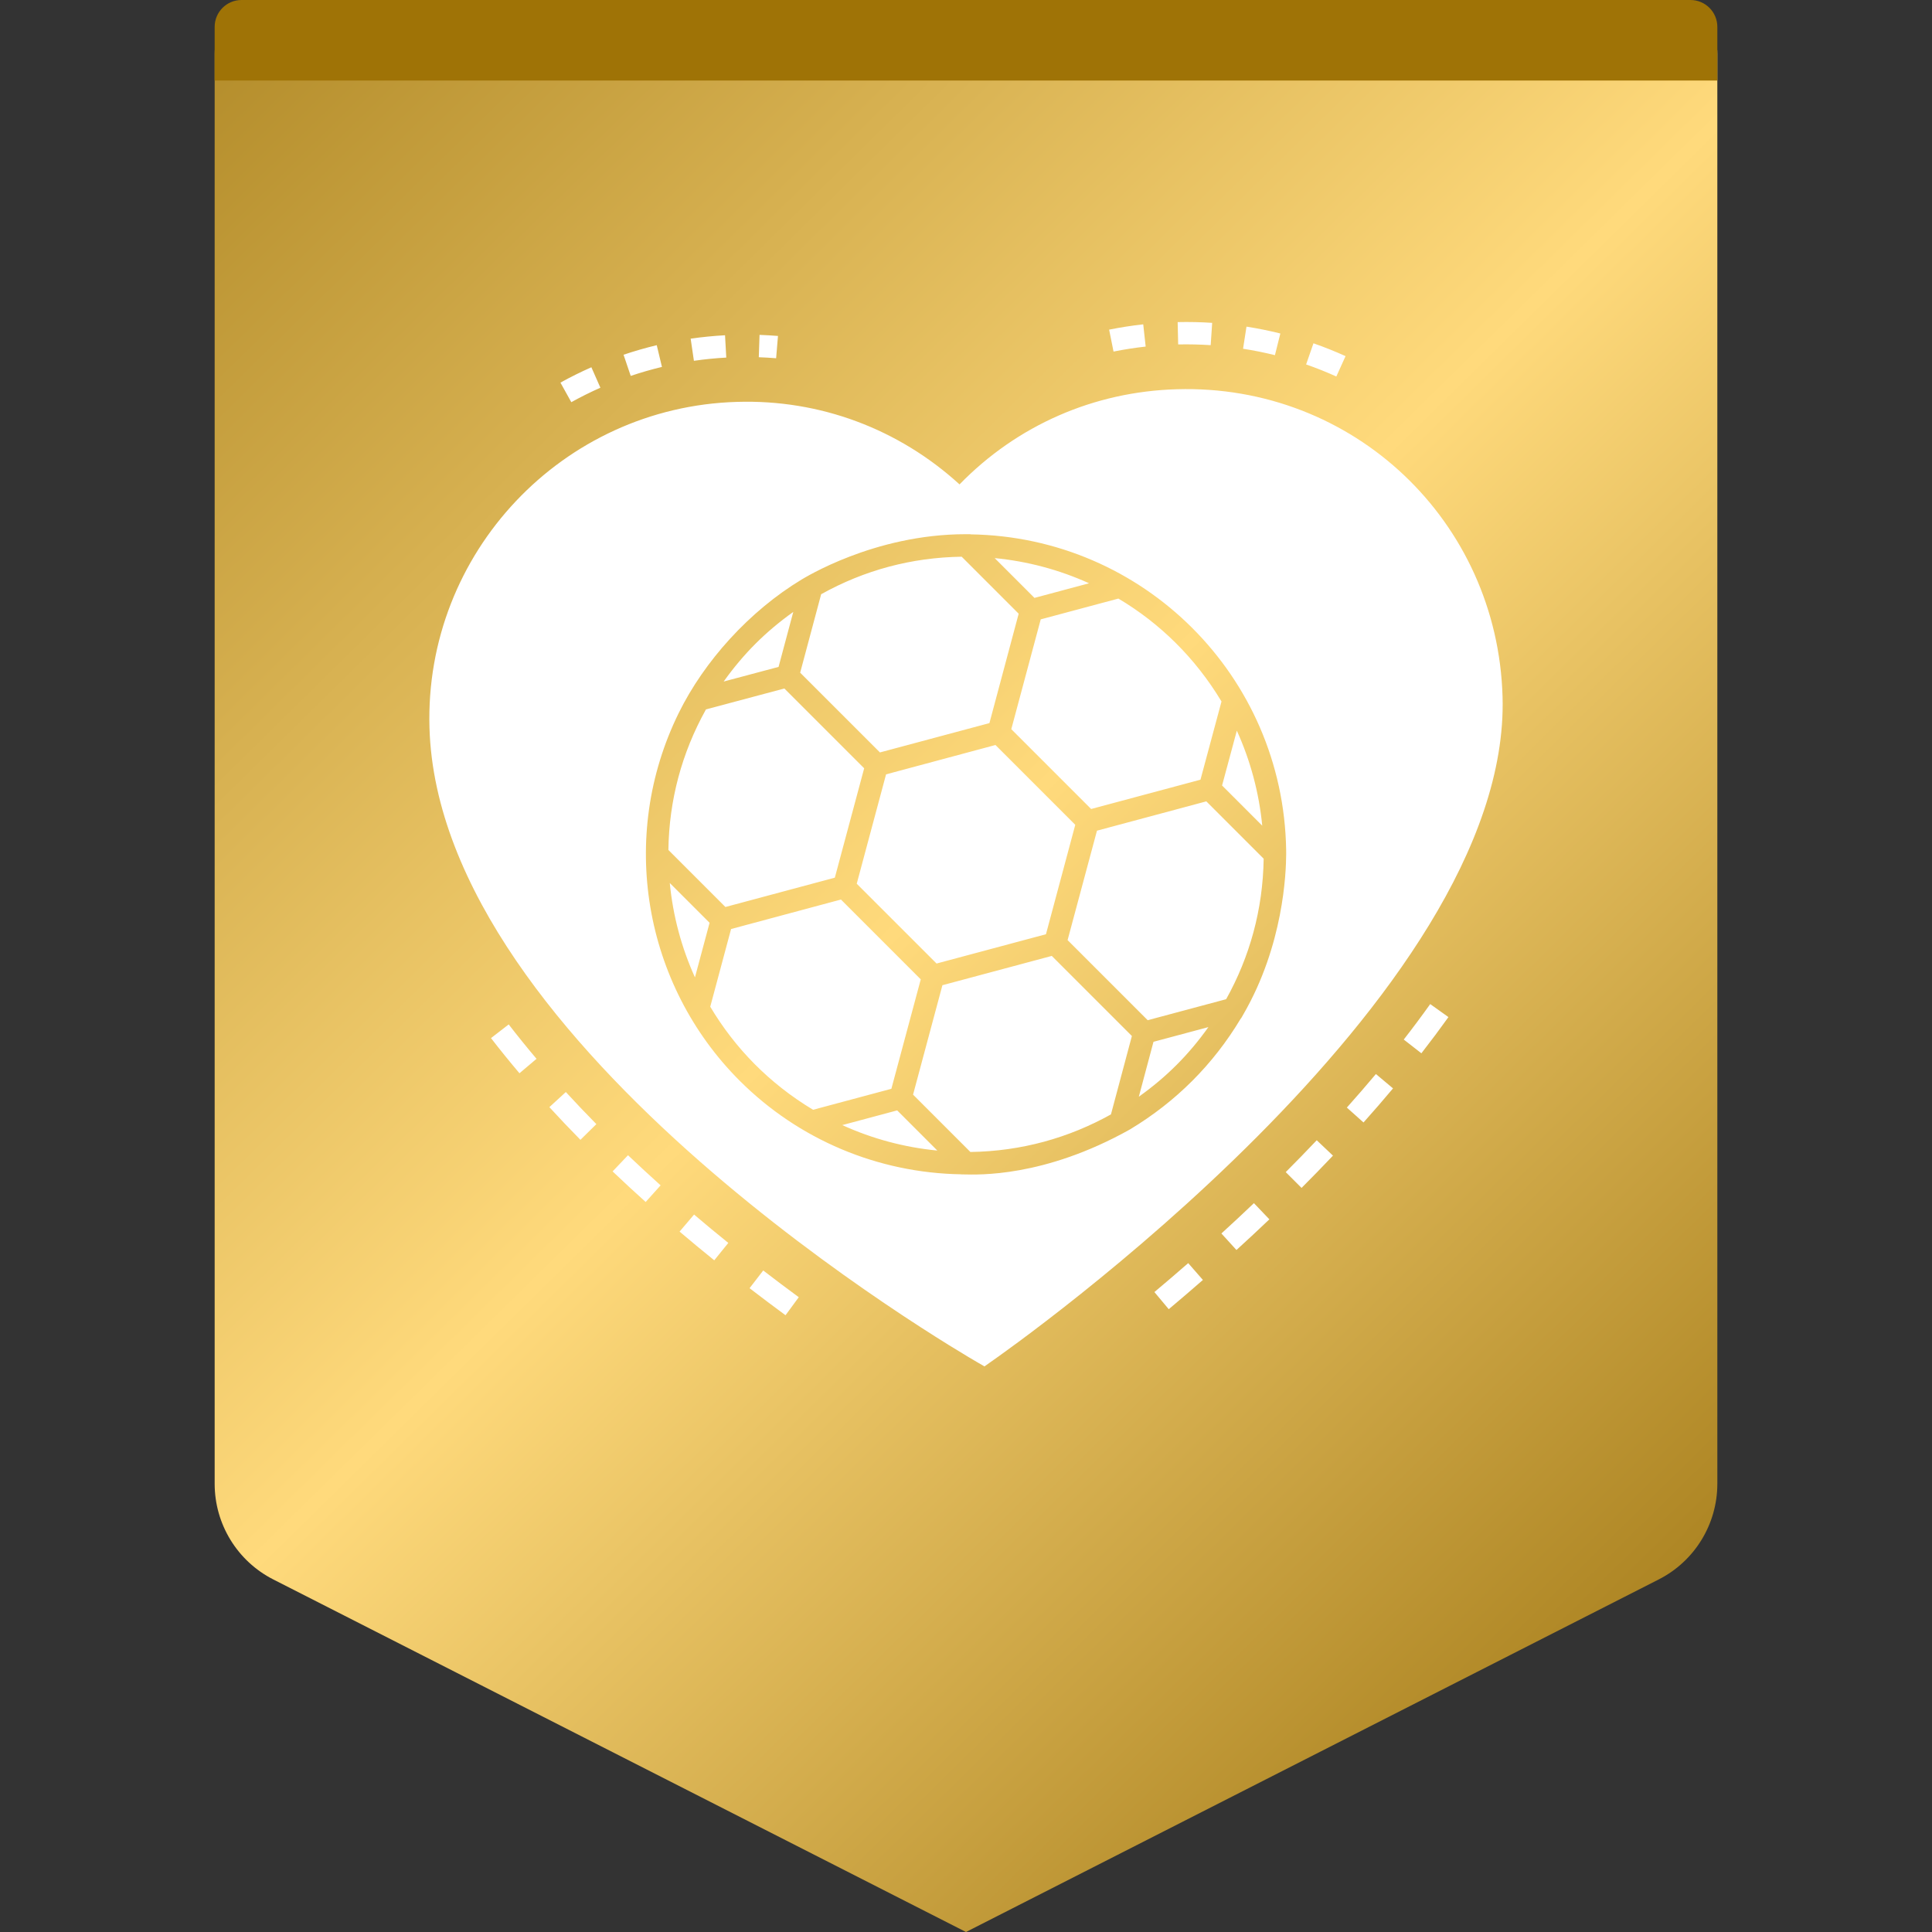
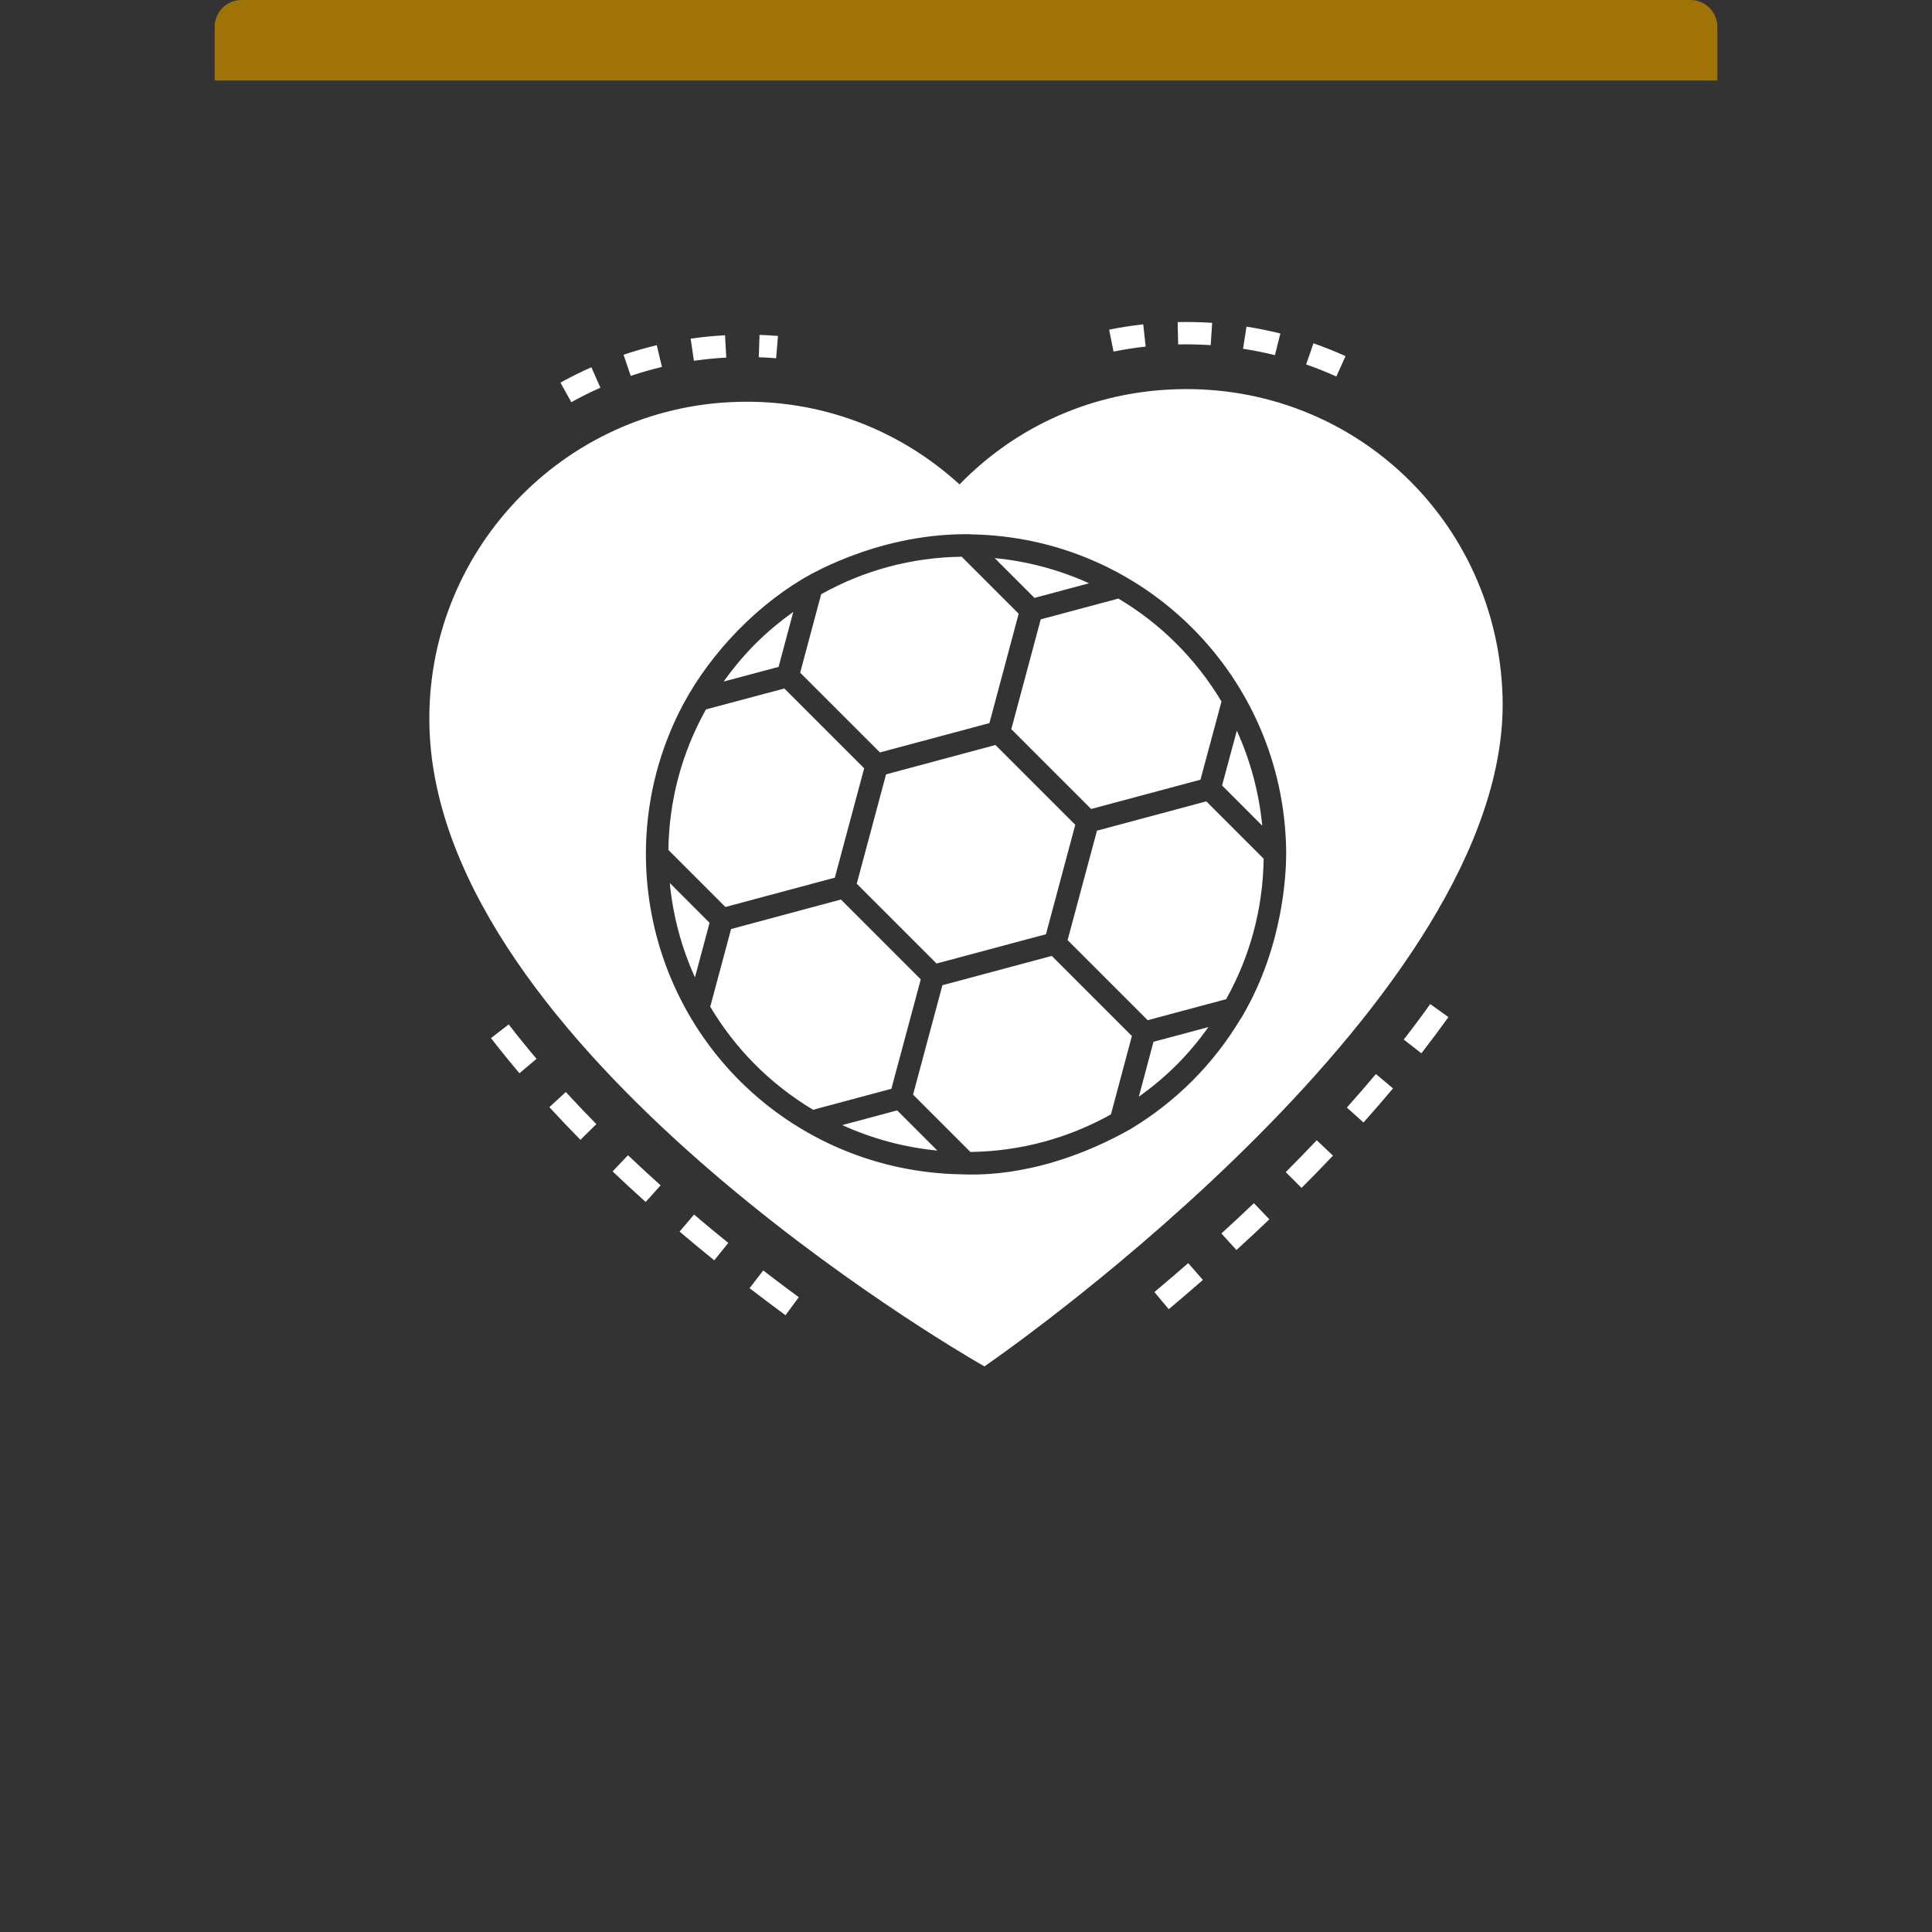
<svg xmlns="http://www.w3.org/2000/svg" width="72" height="72" viewBox="0 0 72 72" fill="none">
  <rect x="0" y="0" width="72" height="72" fill="#333333" stroke="none" />
-   <path fill-rule="evenodd" clip-rule="evenodd" d="M10 0H62C63.105 0 64 0.895 64 2V55.297C64 56.802 63.155 58.18 61.814 58.862L36 72L10.186 58.862C8.845 58.18 8 56.802 8 55.297V2C8 0.895 8.895 0 10 0Z" fill="url(#paint0_linear_168_15472)" />
  <path fill-rule="evenodd" clip-rule="evenodd" d="M9 0H63C63.552 0 64 0.448 64 1V3H8V1C8 0.448 8.448 0 9 0Z" fill="#9F7306" />
  <path d="M43.855 14.506C50.438 14.31 55.808 19.423 55.996 25.964C56.317 37.123 37.696 50.218 36.905 50.768L36.688 50.922L36.459 50.789C35.638 50.314 16.351 39.077 16.005 27.119C15.818 20.61 20.959 15.165 27.467 14.977C30.559 14.881 33.492 15.985 35.759 18.052C37.905 15.848 40.767 14.594 43.855 14.506ZM28.443 47.347C28.895 47.695 29.338 48.027 29.768 48.343L29.274 49.015C28.839 48.695 28.392 48.359 27.934 48.007L28.443 47.347ZM44.281 47.073L44.829 47.7C44.394 48.08 43.968 48.444 43.556 48.79L43.021 48.151C43.429 47.809 43.85 47.449 44.281 47.073ZM25.866 45.263C26.294 45.627 26.72 45.98 27.142 46.32L26.618 46.968C26.191 46.623 25.76 46.266 25.326 45.898L25.866 45.263ZM46.73 44.838L47.306 45.441C46.894 45.834 46.484 46.216 46.079 46.584L45.518 45.968C45.918 45.604 46.323 45.227 46.73 44.838ZM23.404 43.052C23.807 43.435 24.213 43.809 24.619 44.174L24.062 44.794C23.65 44.424 23.238 44.044 22.83 43.655L23.404 43.052ZM49.071 42.494L49.676 43.067C49.288 43.477 48.897 43.878 48.505 44.27L47.916 43.681C48.302 43.294 48.688 42.898 49.071 42.494ZM36.164 19.908H35.992C32.55 19.908 29.939 21.567 29.889 21.588C27.922 22.772 26.243 24.646 25.298 26.564C23.021 31.184 23.991 36.702 27.565 40.275C29.764 42.473 32.719 43.713 35.818 43.763C35.828 43.768 35.835 43.768 35.844 43.767L35.914 43.767C36.434 43.776 38.9 43.891 42.116 42.087C43.823 41.06 45.218 39.667 46.243 37.953L46.251 37.951L46.337 37.802C47.833 35.214 47.928 32.531 47.932 31.834L47.931 31.661C47.821 25.2 42.624 20.01 36.171 19.914L36.164 19.908ZM39.197 35.624L42.182 38.609L41.402 41.53C39.842 42.4 38.075 42.904 36.164 42.931L34.027 40.794L35.121 36.716L39.197 35.624ZM33.435 41.381L34.932 42.878C33.703 42.759 32.505 42.438 31.389 41.929L33.435 41.381ZM21.087 40.697C21.449 41.091 21.832 41.494 22.225 41.893L21.631 42.478C21.231 42.071 20.841 41.662 20.473 41.26L21.087 40.697ZM51.276 40.026L51.914 40.561C51.554 40.991 51.186 41.415 50.814 41.831L50.193 41.276C50.559 40.866 50.921 40.449 51.276 40.026ZM31.339 33.523L34.314 36.498L33.219 40.576L30.301 41.358C28.662 40.374 27.382 39.052 26.469 37.517L27.245 34.622L31.339 33.523ZM45.034 38.277C44.294 39.313 43.481 40.128 42.441 40.871L42.987 38.825L45.034 38.277ZM18.958 38.177C19.284 38.6 19.633 39.031 19.995 39.459L19.359 39.997C18.989 39.56 18.632 39.119 18.298 38.687L18.958 38.177ZM53.3 37.419L53.979 37.904C53.662 38.347 53.323 38.801 52.971 39.253L52.314 38.741C52.658 38.299 52.99 37.854 53.3 37.419ZM44.956 29.864L47.093 32.001C47.066 33.901 46.57 35.668 45.695 37.237L42.771 38.02L39.786 35.035L40.881 30.957L44.956 29.864ZM24.961 32.907L26.444 34.39L25.899 36.424C25.395 35.312 25.078 34.123 24.961 32.907ZM37.098 27.764L40.072 30.738L38.98 34.816L34.903 35.908L31.928 32.934L33.021 28.858L37.098 27.764ZM29.231 25.658L32.205 28.632L31.112 32.708L27.034 33.801L24.909 31.676C24.935 29.832 25.402 28.065 26.309 26.438L29.231 25.658ZM46.093 27.23C46.601 28.347 46.921 29.544 47.04 30.77L45.543 29.273L46.093 27.23ZM41.679 22.307C43.233 23.23 44.548 24.523 45.522 26.142L44.738 29.057L40.663 30.149L37.688 27.174L38.785 23.082L41.679 22.307ZM35.839 20.747L37.963 22.871L36.873 26.948L32.793 28.041L29.82 25.069L30.602 22.145C32.209 21.249 33.968 20.775 35.839 20.747ZM29.563 22.805L29.015 24.853L26.969 25.399C27.712 24.359 28.527 23.545 29.563 22.805ZM37.069 20.799C38.285 20.916 39.474 21.233 40.586 21.737L38.552 22.282L37.069 20.799ZM22.039 13.687L22.375 14.449C22.008 14.611 21.642 14.793 21.291 14.988L20.886 14.259C21.26 14.052 21.648 13.859 22.039 13.687ZM48.949 12.794C49.354 12.935 49.756 13.096 50.145 13.272L49.801 14.031C49.435 13.865 49.056 13.714 48.675 13.582L48.949 12.794ZM24.475 12.864L24.669 13.674C24.277 13.768 23.885 13.881 23.505 14.009L23.238 13.22C23.642 13.084 24.058 12.964 24.475 12.864ZM27.02 12.494L27.066 13.326C26.661 13.348 26.255 13.389 25.86 13.446L25.739 12.621C26.16 12.56 26.591 12.518 27.02 12.494ZM28.306 12.48C28.536 12.488 28.765 12.502 28.993 12.52L28.924 13.351C28.71 13.333 28.494 13.321 28.278 13.313L28.306 12.48ZM46.453 12.173C46.876 12.239 47.301 12.325 47.715 12.428L47.513 13.236C47.124 13.139 46.724 13.059 46.325 12.997L46.453 12.173ZM42.605 12.087L42.696 12.916C42.295 12.96 41.892 13.023 41.498 13.102L41.334 12.285C41.751 12.201 42.179 12.134 42.605 12.087ZM45.174 12.032L45.119 12.863C44.72 12.837 44.313 12.828 43.907 12.836L43.888 12.004C44.319 11.994 44.75 12.004 45.174 12.032Z" fill="white" />
  <defs>
    <linearGradient id="paint0_linear_168_15472" x1="1" y1="6.5" x2="64" y2="70.5" gradientUnits="userSpaceOnUse">
      <stop stop-color="#B18A28" />
      <stop offset="0.477" stop-color="#FFDA7C" />
      <stop offset="1" stop-color="#99700D" />
    </linearGradient>
  </defs>
</svg>